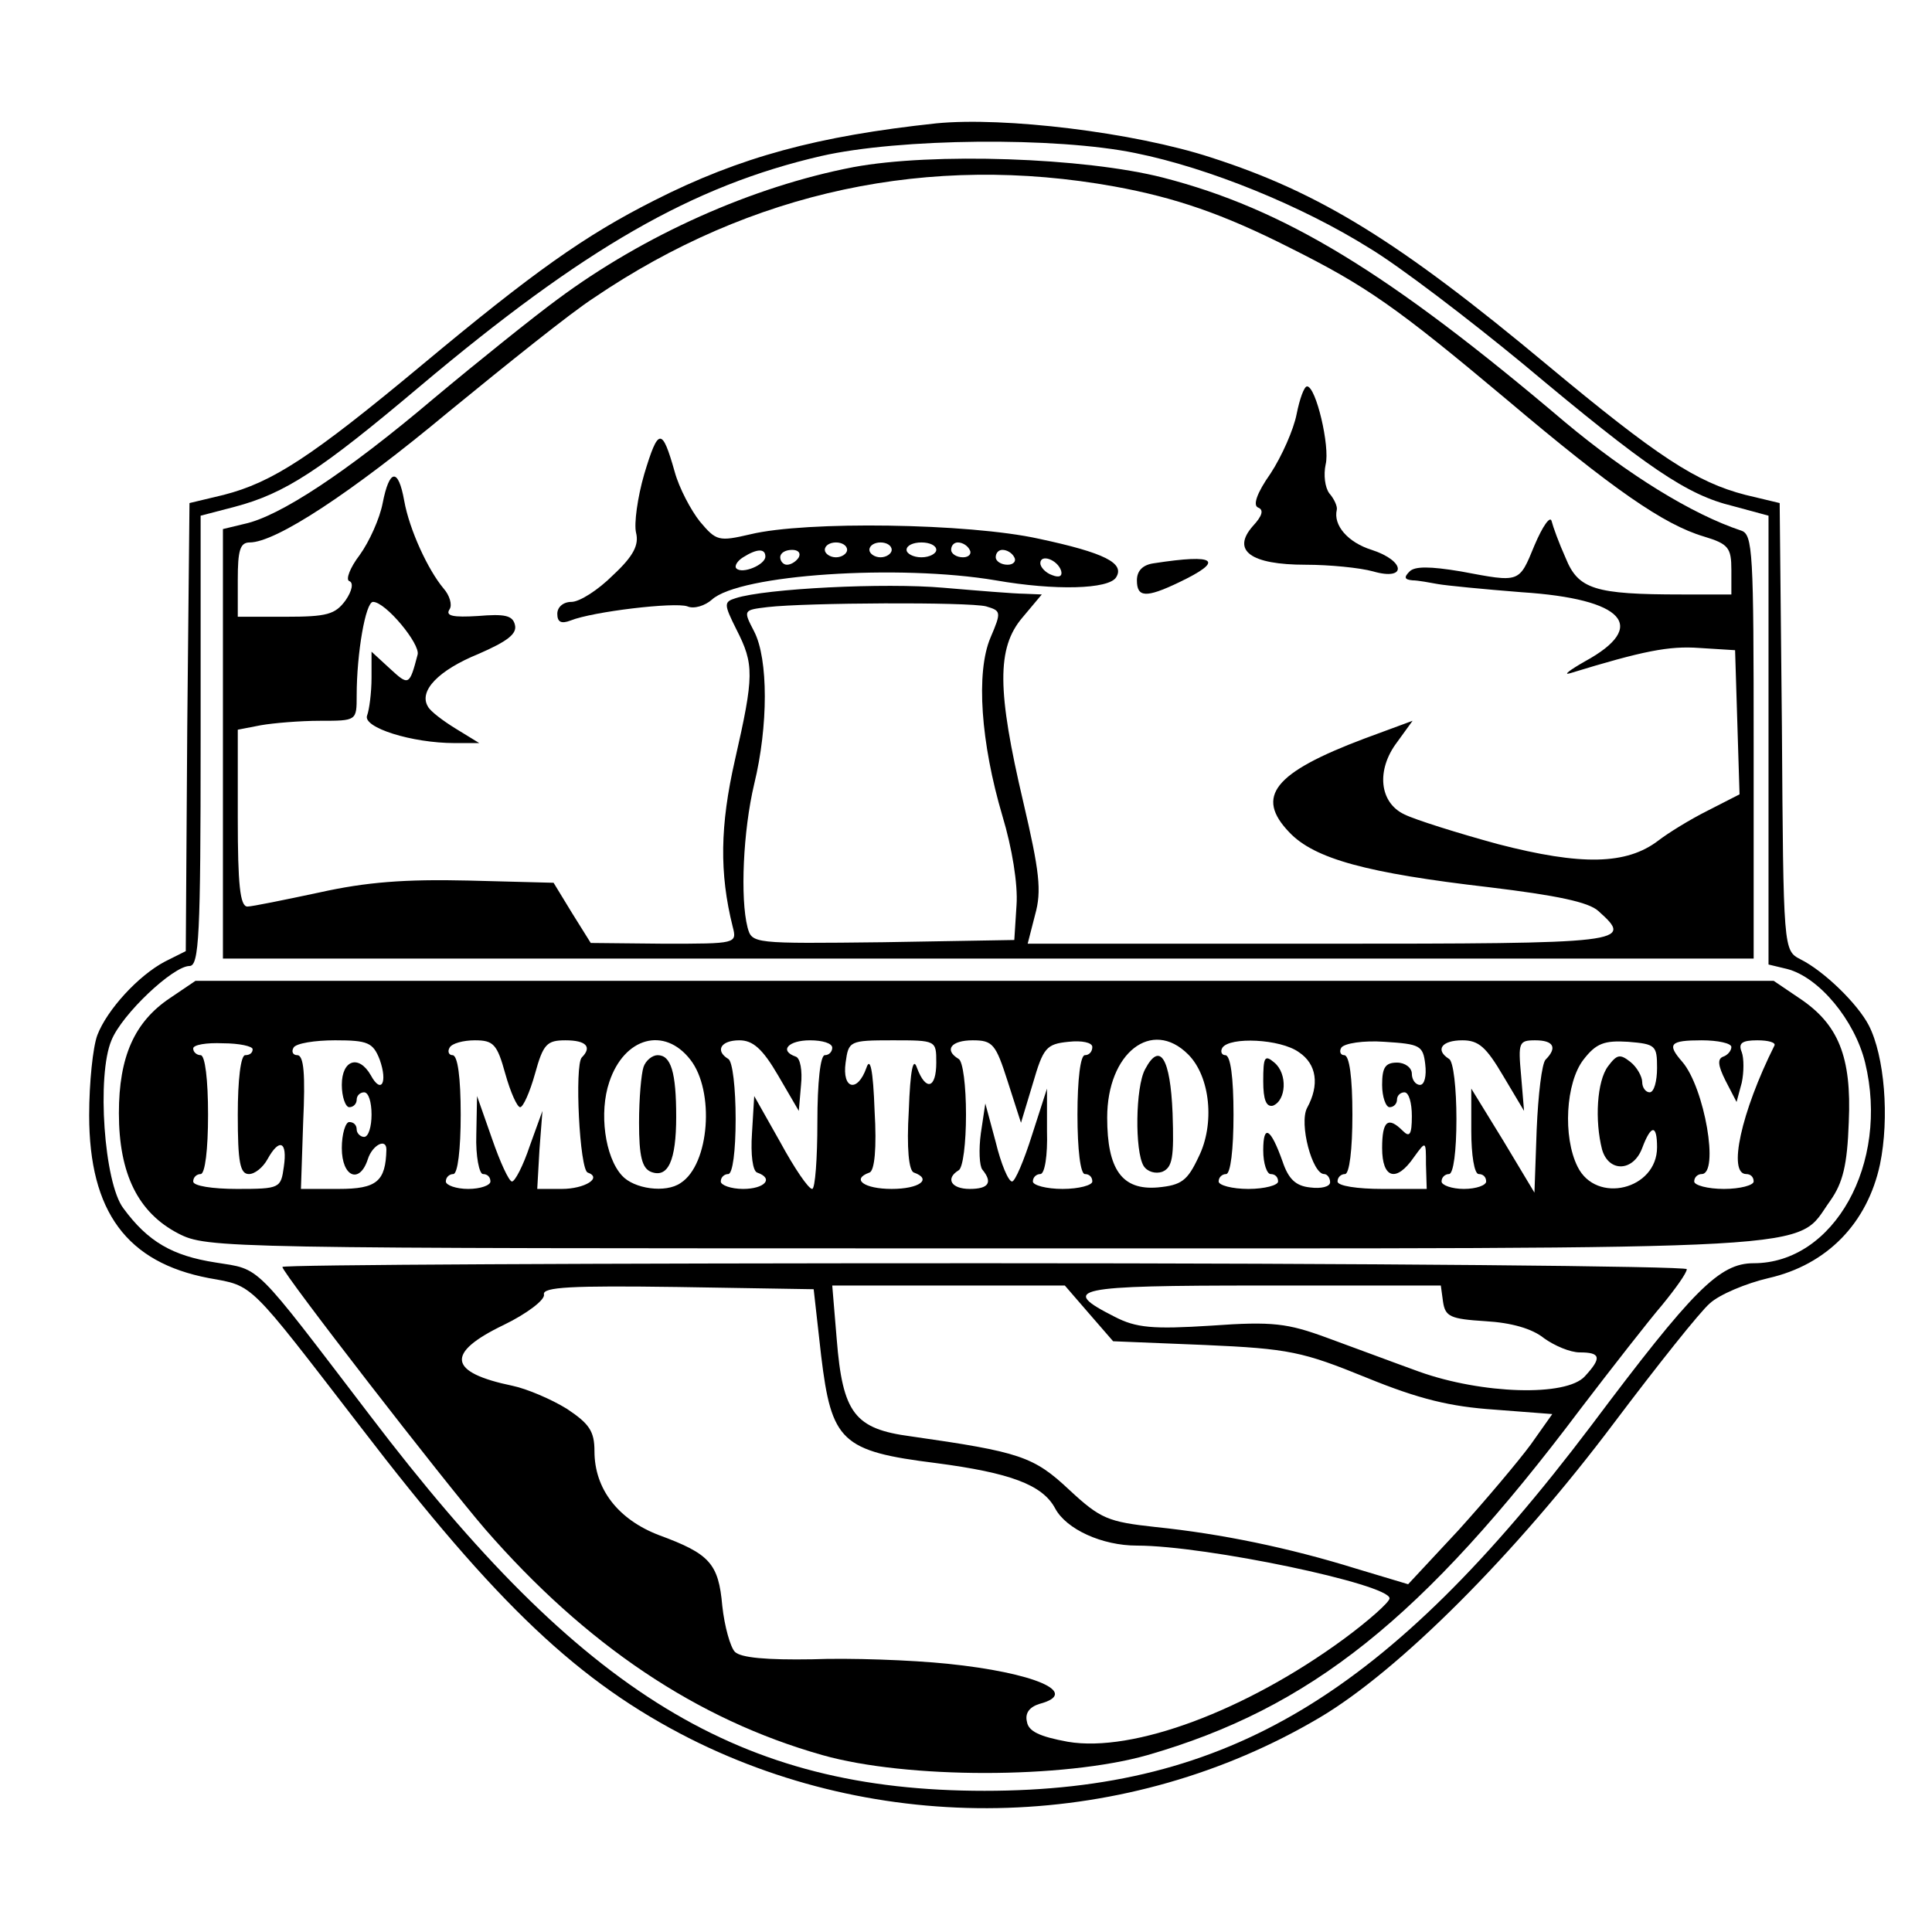
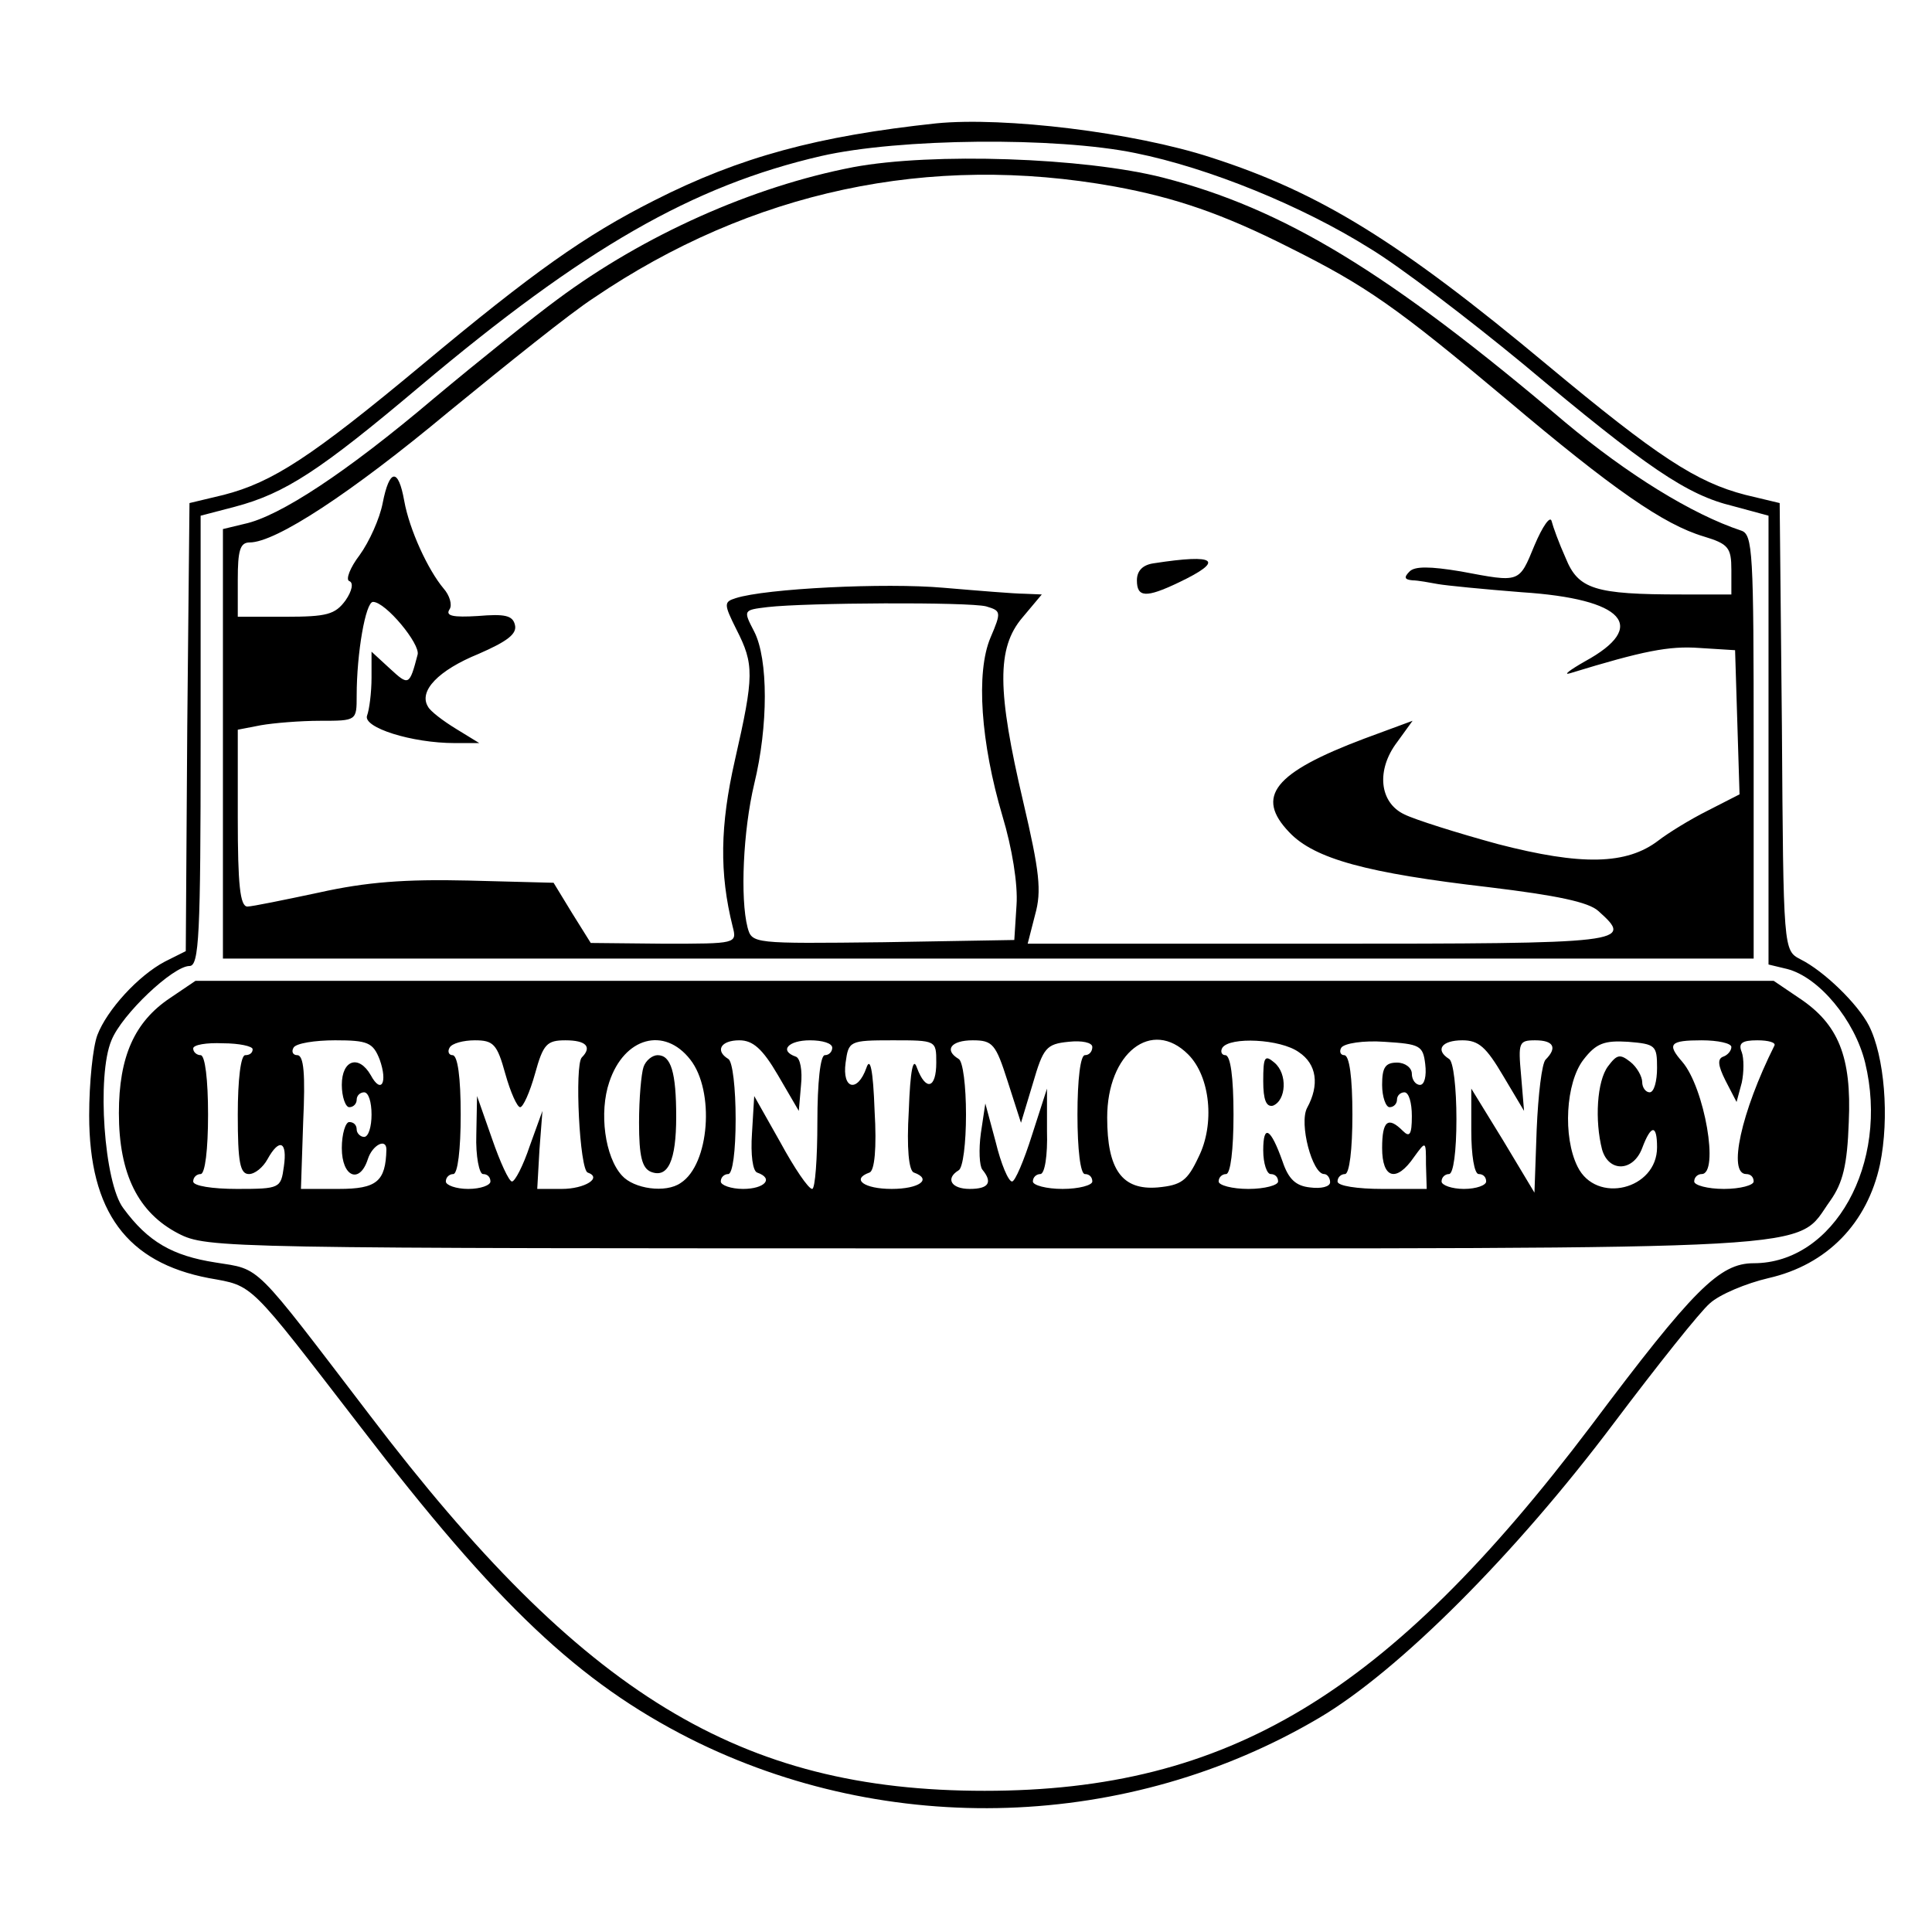
<svg xmlns="http://www.w3.org/2000/svg" version="1.0" width="260pt" height="260pt" viewBox="0 0 260 260" preserveAspectRatio="xMidYMid meet">
  <g transform="translate(0,260) scale(0.1,-0.1)" fill="#000000" stroke="none">
    <path d="M1260 2434 c-159 -17 -264 -45 -380 -104 -93 -47 -162 -96 -312 -221 -149 -124 -201 -158 -267 -175 l-46 -11 -3 -301 -2 -302 -28 -14 c-36 -19 -78 -65 -91 -99 -6 -16 -11 -64 -11 -108 0 -130 51 -198 161 -219 61 -11 52 -3 204 -200 184 -240 294 -344 444 -420 267 -134 590 -123 846 28 107 63 264 220 397 397 58 77 116 150 129 161 13 12 49 27 79 34 79 18 133 74 150 153 13 63 6 146 -15 187 -15 29 -60 73 -92 89 -23 12 -23 12 -25 313 l-3 301 -46 11 c-66 17 -118 51 -267 175 -199 166 -306 232 -452 279 -104 34 -279 55 -370 46z m268 -40 c99 -20 224 -71 315 -128 40 -24 133 -95 207 -156 167 -140 220 -176 282 -191 l48 -13 0 -302 0 -302 25 -6 c43 -11 91 -69 105 -126 33 -136 -42 -270 -150 -270 -46 0 -81 -35 -219 -219 -273 -361 -488 -491 -816 -491 -329 0 -541 129 -827 505 -159 208 -146 196 -208 206 -58 9 -91 28 -124 73 -26 34 -36 179 -16 226 14 35 83 100 105 100 13 0 15 41 15 303 l0 303 46 12 c68 18 115 49 249 162 221 186 367 270 540 310 105 24 316 26 423 4z" />
    <path d="M1148 2375 c-135 -26 -281 -91 -398 -178 -30 -22 -105 -82 -166 -133 -118 -100 -208 -159 -255 -169 l-29 -7 0 -289 0 -289 1030 0 1030 0 0 285 c0 263 -1 286 -17 291 -66 22 -152 75 -237 146 -238 202 -378 287 -541 329 -106 27 -310 34 -417 14z m352 -26 c82 -15 146 -37 235 -82 104 -52 144 -80 293 -205 142 -120 211 -168 265 -184 33 -10 37 -15 37 -45 l0 -33 -67 0 c-117 0 -139 7 -156 49 -9 20 -17 42 -19 50 -2 7 -12 -7 -23 -33 -21 -51 -19 -50 -99 -35 -42 7 -62 7 -69 0 -8 -8 -7 -11 4 -12 7 0 23 -3 34 -5 11 -2 62 -7 113 -11 138 -9 171 -46 85 -93 -21 -12 -30 -19 -20 -16 98 30 133 37 174 34 l48 -3 3 -97 3 -97 -43 -22 c-24 -12 -53 -30 -66 -40 -43 -33 -104 -34 -216 -5 -55 15 -112 33 -126 40 -34 16 -38 60 -10 97 l21 29 -65 -24 c-122 -46 -147 -78 -101 -126 34 -36 105 -55 269 -74 91 -11 134 -20 147 -32 48 -43 41 -44 -375 -44 l-393 0 10 39 c9 32 6 58 -16 152 -35 149 -36 207 -1 248 l26 31 -24 1 c-12 0 -61 4 -108 8 -79 7 -240 -1 -280 -14 -16 -5 -16 -8 1 -42 24 -47 24 -62 -2 -176 -20 -88 -21 -152 -3 -224 6 -23 5 -23 -92 -23 l-99 1 -25 40 -25 41 -115 3 c-85 2 -137 -2 -200 -16 -47 -10 -91 -19 -97 -19 -10 0 -13 30 -13 119 l0 119 31 6 c17 3 53 6 80 6 49 0 49 0 49 34 0 57 12 126 22 126 17 0 64 -57 60 -71 -11 -42 -12 -42 -37 -19 l-25 23 0 -35 c0 -20 -3 -43 -6 -51 -6 -16 60 -37 118 -37 l33 0 -31 19 c-18 11 -35 24 -38 30 -13 21 14 49 68 71 39 17 52 27 49 39 -3 13 -14 15 -50 12 -33 -2 -44 0 -38 9 4 6 0 19 -8 28 -21 25 -46 79 -53 118 -8 45 -20 43 -29 -3 -4 -21 -18 -52 -31 -70 -13 -17 -19 -33 -14 -35 6 -2 4 -13 -5 -26 -14 -19 -25 -22 -81 -22 l-64 0 0 50 c0 39 3 50 16 50 35 0 136 66 268 176 77 63 164 133 195 153 212 144 452 195 701 150z m-173 -565 c20 -6 21 -7 6 -42 -20 -47 -13 -142 16 -240 13 -43 21 -92 19 -120 l-3 -47 -176 -3 c-176 -2 -177 -2 -183 20 -10 39 -6 130 9 193 19 78 19 168 0 205 -15 29 -15 29 18 33 52 6 270 7 294 1z" />
-     <path d="M1745 2043 c-4 -21 -20 -57 -35 -80 -19 -27 -24 -43 -17 -46 8 -3 6 -11 -7 -25 -29 -33 -3 -52 71 -52 32 0 73 -4 91 -9 45 -13 44 14 -2 29 -32 10 -52 33 -47 54 1 4 -3 14 -10 22 -6 8 -8 25 -5 39 6 24 -13 105 -25 105 -4 0 -10 -17 -14 -37z" />
-     <path d="M867 1962 c-9 -31 -14 -67 -11 -79 4 -16 -3 -31 -31 -57 -20 -20 -45 -36 -56 -36 -11 0 -19 -7 -19 -16 0 -11 5 -14 18 -9 30 12 140 25 157 19 9 -4 24 1 33 9 37 34 252 48 382 26 80 -14 152 -12 162 4 12 19 -15 33 -104 52 -95 21 -314 24 -388 6 -43 -10 -46 -9 -68 17 -12 15 -28 45 -34 67 -17 60 -22 60 -41 -3z m273 -102 c0 -5 -7 -10 -15 -10 -8 0 -15 5 -15 10 0 6 7 10 15 10 8 0 15 -4 15 -10z m60 0 c0 -5 -7 -10 -15 -10 -8 0 -15 5 -15 10 0 6 7 10 15 10 8 0 15 -4 15 -10z m60 0 c0 -5 -9 -10 -20 -10 -11 0 -20 5 -20 10 0 6 9 10 20 10 11 0 20 -4 20 -10z m45 0 c3 -5 -1 -10 -9 -10 -9 0 -16 5 -16 10 0 6 4 10 9 10 6 0 13 -4 16 -10z m-275 -9 c0 -11 -31 -24 -39 -16 -3 3 1 10 9 15 19 12 30 12 30 1z m45 -1 c-3 -5 -10 -10 -16 -10 -5 0 -9 5 -9 10 0 6 7 10 16 10 8 0 12 -4 9 -10z m290 0 c3 -5 -1 -10 -9 -10 -9 0 -16 5 -16 10 0 6 4 10 9 10 6 0 13 -4 16 -10z m63 -18 c2 -7 -2 -10 -12 -6 -9 3 -16 11 -16 16 0 13 23 5 28 -10z" />
    <path d="M1553 1842 c-15 -2 -23 -10 -23 -23 0 -23 12 -24 56 -3 63 30 51 39 -33 26z" />
    <path d="M229 1257 c-48 -32 -69 -79 -69 -155 0 -82 26 -134 80 -162 39 -20 57 -20 1086 -20 1157 0 1088 -4 1137 64 17 24 23 48 25 106 4 88 -14 132 -67 167 l-34 23 -1062 0 -1062 0 -34 -23z m111 -69 c0 -5 -4 -8 -10 -8 -6 0 -10 -33 -10 -80 0 -64 3 -80 15 -80 8 0 19 9 25 20 16 29 27 24 22 -10 -4 -29 -5 -30 -63 -30 -33 0 -59 4 -59 10 0 6 5 10 10 10 6 0 10 33 10 80 0 47 -4 80 -10 80 -5 0 -10 4 -10 9 0 5 18 8 40 7 22 0 40 -4 40 -8z m171 -14 c11 -31 2 -47 -12 -21 -16 28 -39 21 -39 -13 0 -16 5 -30 10 -30 6 0 10 5 10 10 0 6 5 10 10 10 6 0 10 -13 10 -30 0 -16 -4 -30 -10 -30 -5 0 -10 5 -10 10 0 6 -4 10 -10 10 -5 0 -10 -16 -10 -35 0 -39 24 -49 35 -15 6 19 25 29 25 13 -1 -43 -13 -53 -64 -53 l-51 0 3 90 c3 64 1 90 -8 90 -6 0 -8 5 -5 10 3 6 29 10 56 10 44 0 51 -3 60 -26z m169 -19 c7 -25 16 -45 20 -45 4 0 13 20 20 45 11 40 16 45 41 45 28 0 36 -9 22 -23 -10 -10 -3 -152 8 -155 20 -7 -4 -22 -35 -22 l-33 0 3 53 4 52 -17 -47 c-9 -27 -20 -48 -24 -48 -4 0 -16 26 -27 58 l-20 57 -1 -52 c-1 -29 4 -53 9 -53 6 0 10 -4 10 -10 0 -5 -13 -10 -30 -10 -16 0 -30 5 -30 10 0 6 5 10 10 10 6 0 10 33 10 80 0 50 -4 80 -11 80 -5 0 -7 5 -4 10 3 6 19 10 34 10 25 0 30 -5 41 -45z m249 19 c33 -42 26 -141 -13 -166 -20 -14 -63 -8 -79 10 -23 25 -31 85 -17 126 20 60 74 75 109 30z m118 -21 l28 -48 3 35 c2 19 -1 36 -7 38 -23 8 -10 22 19 22 17 0 30 -4 30 -10 0 -5 -4 -10 -10 -10 -6 0 -10 -37 -10 -90 0 -49 -3 -90 -7 -90 -5 0 -24 28 -43 63 l-35 62 -3 -50 c-2 -29 1 -51 7 -53 23 -8 10 -22 -19 -22 -16 0 -30 5 -30 10 0 6 5 10 10 10 6 0 10 31 10 74 0 41 -4 78 -10 81 -18 11 -10 25 15 25 18 0 31 -11 52 -47z m213 17 c0 -35 -14 -39 -26 -7 -5 15 -9 -2 -11 -58 -3 -50 0 -81 7 -83 25 -9 7 -22 -30 -22 -37 0 -55 13 -30 22 7 2 10 33 7 83 -2 56 -6 73 -11 58 -12 -34 -33 -29 -28 7 4 29 5 30 63 30 59 0 59 0 59 -30z m96 -25 l18 -56 16 53 c14 48 18 53 48 56 18 2 32 -1 32 -7 0 -6 -4 -11 -10 -11 -6 0 -10 -33 -10 -80 0 -47 4 -80 10 -80 6 0 10 -4 10 -10 0 -5 -18 -10 -40 -10 -22 0 -40 5 -40 10 0 6 5 10 10 10 6 0 10 25 9 58 l0 57 -20 -62 c-11 -35 -23 -63 -27 -63 -5 0 -15 24 -22 53 l-14 52 -6 -40 c-3 -22 -2 -44 2 -49 14 -17 9 -26 -17 -26 -25 0 -33 14 -15 25 6 3 10 37 10 75 0 38 -4 72 -10 75 -20 12 -10 25 19 25 27 0 31 -5 47 -55z m243 36 c30 -30 36 -94 14 -138 -15 -32 -23 -38 -55 -41 -48 -4 -68 24 -68 94 0 87 60 134 109 85z m149 3 c24 -16 28 -44 11 -75 -11 -21 7 -89 23 -89 4 0 8 -5 8 -11 0 -6 -12 -9 -27 -7 -19 2 -29 11 -37 35 -16 45 -26 51 -26 15 0 -18 5 -32 10 -32 6 0 10 -4 10 -10 0 -5 -18 -10 -40 -10 -22 0 -40 5 -40 10 0 6 5 10 10 10 6 0 10 33 10 80 0 50 -4 80 -11 80 -5 0 -7 5 -4 10 10 15 78 12 103 -6z m170 -16 c2 -16 -1 -28 -7 -28 -6 0 -11 7 -11 15 0 8 -9 15 -20 15 -16 0 -20 -7 -20 -30 0 -16 5 -30 10 -30 6 0 10 5 10 10 0 6 5 10 10 10 6 0 10 -14 10 -32 0 -25 -3 -29 -12 -20 -20 20 -28 14 -28 -23 0 -41 19 -47 43 -12 16 22 16 22 16 -10 l1 -33 -60 0 c-33 0 -60 4 -60 10 0 6 5 10 10 10 6 0 10 33 10 80 0 50 -4 80 -11 80 -5 0 -7 5 -4 10 4 6 30 10 58 8 48 -3 52 -5 55 -30z m105 -16 l28 -47 -4 48 c-4 44 -3 47 19 47 25 0 30 -10 14 -26 -5 -5 -10 -47 -12 -94 l-3 -85 -42 70 -43 70 0 -57 c0 -32 4 -58 10 -58 6 0 10 -4 10 -10 0 -5 -13 -10 -30 -10 -16 0 -30 5 -30 10 0 6 5 10 10 10 6 0 10 31 10 74 0 41 -4 78 -10 81 -19 12 -10 25 18 25 22 0 32 -9 55 -48z m207 11 c0 -18 -4 -33 -10 -33 -5 0 -10 6 -10 14 0 7 -7 20 -16 27 -14 11 -18 10 -30 -6 -15 -20 -18 -73 -8 -112 9 -31 42 -30 54 2 12 32 20 32 20 1 0 -57 -82 -77 -107 -26 -20 40 -16 113 8 144 17 22 28 26 60 24 37 -3 39 -5 39 -35z m100 28 c0 -5 -5 -11 -11 -13 -8 -3 -7 -12 3 -32 l15 -29 7 26 c3 14 3 33 0 41 -5 12 0 16 21 16 15 0 25 -3 23 -7 -45 -90 -63 -173 -38 -173 6 0 10 -4 10 -10 0 -5 -18 -10 -40 -10 -22 0 -40 5 -40 10 0 6 5 10 10 10 24 0 4 116 -26 151 -21 24 -17 29 26 29 22 0 40 -4 40 -9z" />
    <path d="M866 1164 c-3 -9 -6 -42 -6 -75 0 -45 4 -61 16 -66 23 -9 34 15 34 74 0 60 -7 83 -25 83 -7 0 -16 -7 -19 -16z" />
-     <path d="M1541 1161 c-13 -24 -14 -110 -2 -130 5 -8 16 -11 25 -8 14 6 16 19 14 79 -3 74 -17 97 -37 59z" />
    <path d="M1700 1145 c0 -25 4 -35 13 -33 18 7 20 43 2 58 -13 11 -15 8 -15 -25z" />
-     <path d="M380 895 c0 -8 217 -288 273 -353 135 -155 284 -256 454 -304 113 -32 324 -32 437 0 219 63 371 184 583 466 42 55 92 119 110 140 18 22 33 43 33 48 0 4 -425 8 -945 8 -520 0 -945 -2 -945 -5z m725 -119 c14 -116 27 -129 155 -145 99 -13 143 -29 160 -61 15 -28 63 -50 110 -50 93 0 340 -52 340 -71 0 -5 -28 -30 -62 -55 -131 -96 -283 -153 -371 -138 -38 7 -53 14 -55 27 -3 12 4 20 17 24 56 15 -7 42 -124 54 -49 5 -131 8 -182 6 -61 -1 -96 2 -104 10 -6 6 -14 34 -17 62 -5 57 -17 70 -85 95 -55 21 -87 62 -87 113 0 27 -7 37 -37 57 -21 13 -54 27 -73 31 -87 18 -91 44 -12 82 31 15 56 34 54 41 -2 10 37 12 180 10 l183 -3 10 -89z m360 57 l33 -38 123 -5 c114 -5 132 -9 218 -44 71 -29 113 -39 172 -43 l78 -6 -29 -41 c-17 -23 -60 -74 -97 -115 l-68 -73 -70 21 c-90 28 -182 47 -270 56 -64 7 -74 11 -116 50 -48 45 -66 51 -213 72 -76 10 -92 31 -100 131 l-6 72 156 0 157 0 32 -37z m477 15 c3 -20 10 -23 57 -26 35 -2 63 -10 79 -23 14 -10 35 -19 48 -19 28 0 30 -7 7 -32 -25 -28 -139 -24 -223 6 -36 13 -92 34 -125 46 -52 19 -72 22 -155 16 -79 -5 -101 -3 -130 12 -75 38 -56 42 198 42 l241 0 3 -22z" />
  </g>
</svg>